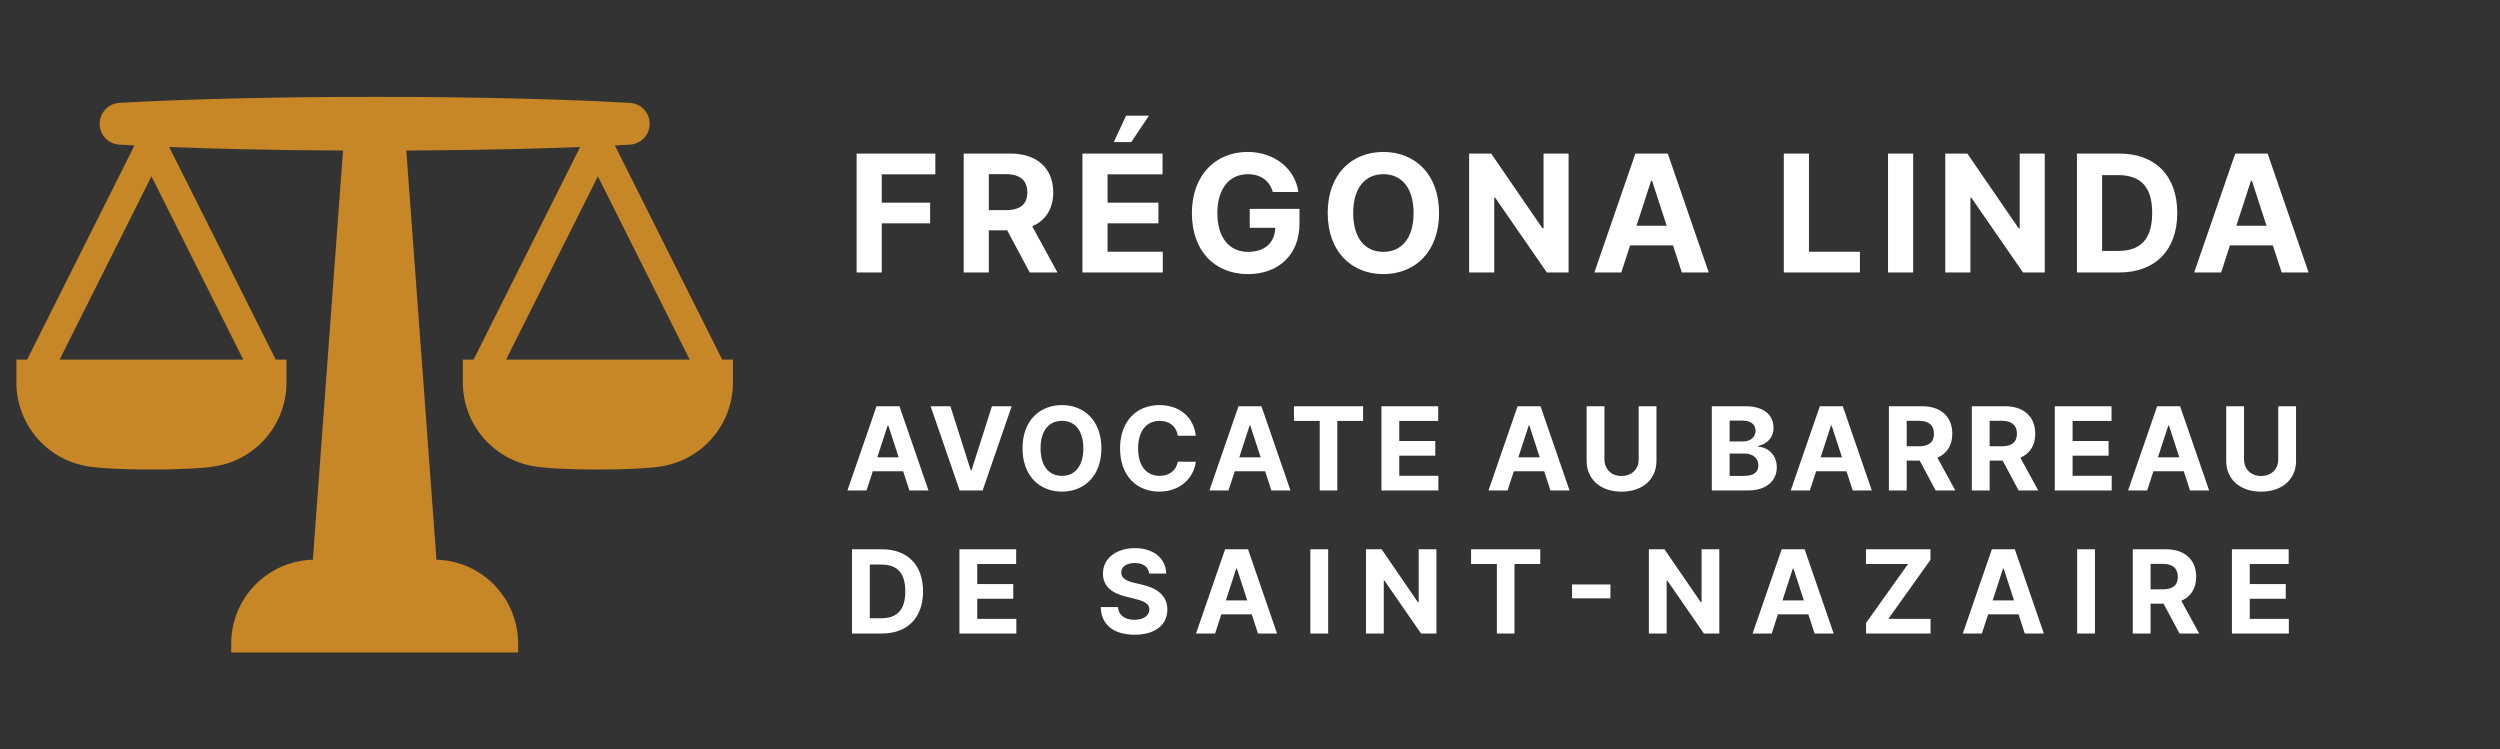
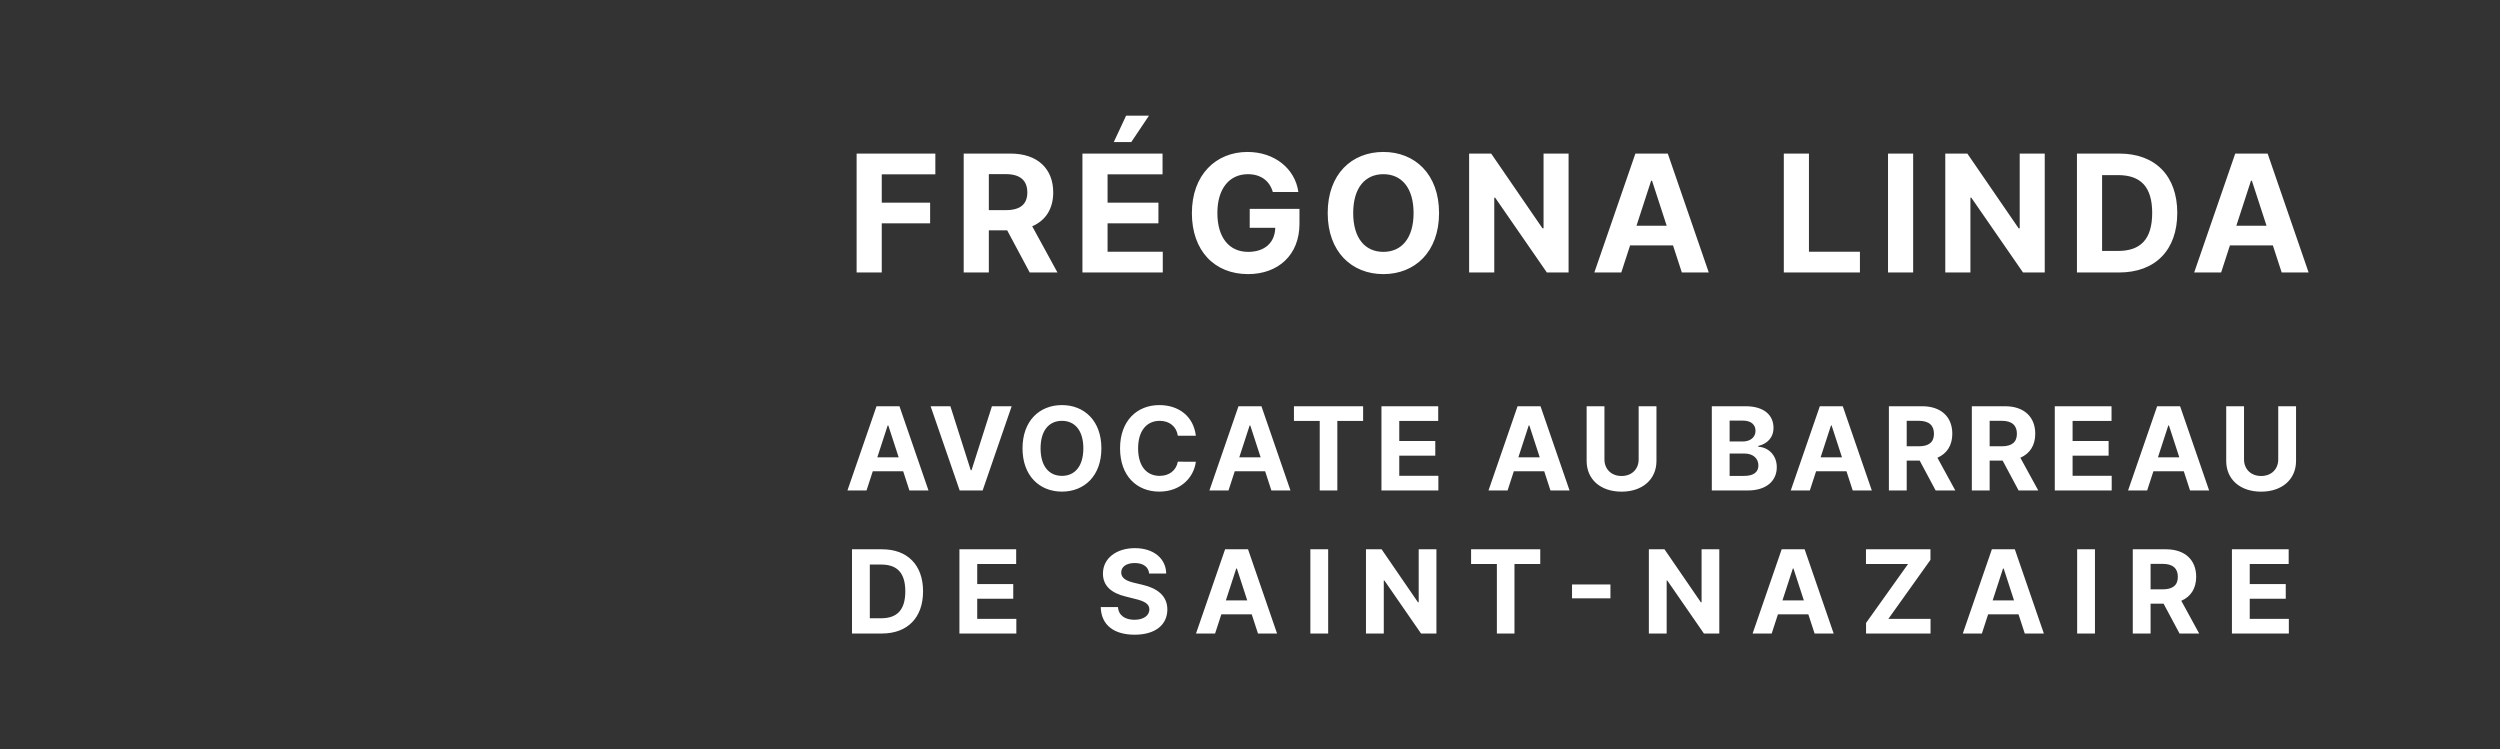
<svg xmlns="http://www.w3.org/2000/svg" width="367" height="110" viewBox="0 0 367 110" fill="none">
  <rect x="0" y="0" width="367" height="110" fill="#333333" stroke="none" />
-   <path d="M106.017 52.789L90.264 21.352C91.002 21.313 91.74 21.273 92.476 21.232C93.259 21.188 93.995 20.845 94.534 20.275C95.072 19.705 95.372 18.951 95.372 18.167C95.372 17.383 95.072 16.628 94.534 16.059C93.995 15.489 93.259 15.146 92.476 15.102C86.721 14.772 80.965 14.584 75.21 14.445C68.489 14.29 61.769 14.215 55.049 14.223H54.952C48.232 14.218 41.512 14.292 34.792 14.445C29.036 14.584 23.28 14.772 17.525 15.102C16.742 15.147 16.007 15.489 15.469 16.059C14.93 16.629 14.63 17.383 14.63 18.167C14.63 18.951 14.93 19.705 15.469 20.275C16.007 20.845 16.742 21.187 17.525 21.232C18.262 21.273 18.999 21.313 19.738 21.352L3.984 52.789H2.406V56.153C2.406 59.066 3.427 61.886 5.29 64.125C7.154 66.364 9.742 67.879 12.607 68.408C12.639 68.415 12.669 68.421 12.7 68.426C16.397 69.097 28.064 69.097 31.761 68.426C31.792 68.421 31.824 68.415 31.855 68.408C34.719 67.879 37.308 66.364 39.171 64.125C41.035 61.886 42.055 59.066 42.055 56.153V52.789H40.477L24.84 21.58C28.157 21.711 31.474 21.808 34.792 21.888C39.979 22.009 45.167 22.079 50.357 22.1L45.928 82.168C42.721 82.25 39.673 83.582 37.434 85.879C35.195 88.177 33.942 91.258 33.942 94.466V95.78H76.059V94.466C76.06 91.258 74.806 88.177 72.567 85.879C70.328 83.582 67.28 82.25 64.073 82.168L59.645 22.1C64.834 22.077 70.022 22.006 75.21 21.888C78.527 21.808 81.844 21.711 85.161 21.58L69.524 52.789H67.946V56.153C67.946 59.066 68.967 61.886 70.83 64.125C72.693 66.364 75.282 67.879 78.147 68.408C78.177 68.415 78.209 68.421 78.24 68.426C81.937 69.097 93.604 69.097 97.301 68.426C97.332 68.421 97.362 68.415 97.395 68.408C100.259 67.879 102.848 66.364 104.711 64.125C106.575 61.886 107.595 59.066 107.595 56.153V52.789H106.017ZM35.71 52.789H8.753L22.232 25.89L35.71 52.789ZM74.292 52.789L87.77 25.89L101.248 52.789H74.292Z" fill="#C88726" />
  <path d="M125.752 40H129.442V32.79H136.542V29.747H129.442V25.588H137.309V22.546H125.752V40ZM141.471 40H145.161V33.812H147.854L151.161 40H155.235L151.528 33.216C153.513 32.364 154.613 30.634 154.613 28.247C154.613 24.778 152.32 22.546 148.357 22.546H141.471V40ZM145.161 30.847V25.562H147.65C149.78 25.562 150.812 26.509 150.812 28.247C150.812 29.977 149.78 30.847 147.667 30.847H145.161ZM158.901 40H170.696V36.957H162.591V32.79H170.057V29.747H162.591V25.588H170.662V22.546H158.901V40ZM163.503 20.858H166.068L168.668 16.98H165.31L163.503 20.858ZM186.85 28.188H190.6C190.123 24.736 187.08 22.307 183.134 22.307C178.523 22.307 174.969 25.631 174.969 31.29C174.969 36.812 178.293 40.239 183.211 40.239C187.617 40.239 190.762 37.452 190.762 32.858V30.659H183.458V33.438H187.208C187.157 35.602 185.682 36.974 183.228 36.974C180.458 36.974 178.711 34.903 178.711 31.256C178.711 27.625 180.526 25.571 183.194 25.571C185.094 25.571 186.381 26.551 186.85 28.188ZM211.254 31.273C211.254 25.562 207.708 22.307 203.08 22.307C198.427 22.307 194.907 25.562 194.907 31.273C194.907 36.957 198.427 40.239 203.08 40.239C207.708 40.239 211.254 36.983 211.254 31.273ZM207.512 31.273C207.512 34.972 205.757 36.974 203.08 36.974C200.396 36.974 198.649 34.972 198.649 31.273C198.649 27.574 200.396 25.571 203.08 25.571C205.757 25.571 207.512 27.574 207.512 31.273ZM230.267 22.546H226.593V33.523H226.44L218.906 22.546H215.667V40H219.358V29.014H219.486L227.079 40H230.267V22.546ZM238.004 40L239.3 36.02H245.598L246.894 40H250.848L244.831 22.546H240.075L234.05 40H238.004ZM240.237 33.139L242.385 26.534H242.521L244.669 33.139H240.237ZM261.864 40H273.037V36.957H265.554V22.546H261.864V40ZM280.851 22.546H277.161V40H280.851V22.546ZM300.167 22.546H296.493V33.523H296.34L288.806 22.546H285.567V40H289.258V29.014H289.386L296.979 40H300.167V22.546ZM311.083 40C316.401 40 319.623 36.71 319.623 31.256C319.623 25.818 316.401 22.546 311.134 22.546H304.896V40H311.083ZM308.586 36.838V25.707H310.938C314.211 25.707 315.941 27.378 315.941 31.256C315.941 35.151 314.211 36.838 310.93 36.838H308.586ZM326.061 40L327.356 36.02H333.655L334.95 40H338.905L332.888 22.546H328.132L322.106 40H326.061ZM328.294 33.139L330.442 26.534H330.578L332.726 33.139H328.294Z" fill="white" />
  <path d="M127.206 72L128.123 69.181H132.585L133.502 72H136.303L132.041 59.636H128.673L124.404 72H127.206ZM128.787 67.14L130.309 62.462H130.405L131.926 67.14H128.787ZM139.518 59.636H136.614L140.882 72H144.251L148.513 59.636H145.615L142.621 69.03H142.506L139.518 59.636ZM161.685 65.818C161.685 61.773 159.174 59.467 155.896 59.467C152.599 59.467 150.106 61.773 150.106 65.818C150.106 69.845 152.599 72.169 155.896 72.169C159.174 72.169 161.685 69.863 161.685 65.818ZM159.035 65.818C159.035 68.438 157.791 69.857 155.896 69.857C153.994 69.857 152.756 68.438 152.756 65.818C152.756 63.198 153.994 61.779 155.896 61.779C157.791 61.779 159.035 63.198 159.035 65.818ZM175.55 63.965C175.206 61.109 173.045 59.467 170.183 59.467C166.917 59.467 164.424 61.773 164.424 65.818C164.424 69.851 166.875 72.169 170.183 72.169C173.353 72.169 175.266 70.062 175.55 67.786L172.906 67.774C172.658 69.096 171.62 69.857 170.226 69.857C168.348 69.857 167.074 68.462 167.074 65.818C167.074 63.246 168.33 61.779 170.244 61.779C171.674 61.779 172.707 62.606 172.906 63.965H175.55ZM180.343 72L181.261 69.181H185.722L186.64 72H189.441L185.179 59.636H181.81L177.542 72H180.343ZM181.925 67.14L183.446 62.462H183.543L185.064 67.14H181.925ZM189.951 61.791H193.736V72H196.32V61.791H200.105V59.636H189.951V61.791ZM202.797 72H211.152V69.845H205.411V66.893H210.699V64.738H205.411V61.791H211.128V59.636H202.797V72ZM221.312 72L222.23 69.181H226.691L227.608 72H230.41L226.147 59.636H222.779L218.511 72H221.312ZM222.894 67.14L224.415 62.462H224.511L226.033 67.14H222.894ZM240.554 59.636V67.442C240.554 68.855 239.564 69.875 238.043 69.875C236.528 69.875 235.532 68.855 235.532 67.442V59.636H232.918V67.665C232.918 70.37 234.958 72.175 238.043 72.175C241.116 72.175 243.168 70.37 243.168 67.665V59.636H240.554ZM251.294 72H256.576C259.353 72 260.832 70.551 260.832 68.583C260.832 66.754 259.522 65.649 258.115 65.583V65.462C259.401 65.172 260.349 64.261 260.349 62.806C260.349 60.952 258.973 59.636 256.244 59.636H251.294V72ZM253.908 69.863V66.579H256.099C257.355 66.579 258.133 67.303 258.133 68.323C258.133 69.253 257.5 69.863 256.039 69.863H253.908ZM253.908 64.81V61.749H255.894C257.053 61.749 257.711 62.347 257.711 63.24C257.711 64.218 256.914 64.81 255.845 64.81H253.908ZM265.684 72L266.602 69.181H271.063L271.98 72H274.782L270.519 59.636H267.151L262.883 72H265.684ZM267.266 67.14L268.787 62.462H268.883L270.405 67.14H267.266ZM277.29 72H279.904V67.617H281.811L284.154 72H287.039L284.413 67.195C285.82 66.591 286.599 65.365 286.599 63.675C286.599 61.218 284.975 59.636 282.167 59.636H277.29V72ZM279.904 65.516V61.773H281.666C283.176 61.773 283.906 62.444 283.906 63.675C283.906 64.901 283.176 65.516 281.678 65.516H279.904ZM289.466 72H292.08V67.617H293.988L296.33 72H299.216L296.589 67.195C297.996 66.591 298.775 65.365 298.775 63.675C298.775 61.218 297.151 59.636 294.344 59.636H289.466V72ZM292.08 65.516V61.773H293.843C295.352 61.773 296.082 62.444 296.082 63.675C296.082 64.901 295.352 65.516 293.855 65.516H292.08ZM301.642 72H309.997V69.845H304.256V66.893H309.544V64.738H304.256V61.791H309.973V59.636H301.642V72ZM315.202 72L316.12 69.181H320.581L321.499 72H324.3L320.038 59.636H316.669L312.401 72H315.202ZM316.784 67.14L318.305 62.462H318.402L319.923 67.14H316.784ZM334.445 59.636V67.442C334.445 68.855 333.455 69.875 331.933 69.875C330.418 69.875 329.422 68.855 329.422 67.442V59.636H326.808V67.665C326.808 70.37 328.849 72.175 331.933 72.175C335.006 72.175 337.059 70.37 337.059 67.665V59.636H334.445ZM129.457 93C133.224 93 135.506 90.67 135.506 86.806C135.506 82.954 133.224 80.636 129.494 80.636H125.075V93H129.457ZM127.689 90.76V82.876H129.355C131.673 82.876 132.898 84.059 132.898 86.806C132.898 89.565 131.673 90.76 129.349 90.76H127.689ZM140.843 93H149.198V90.845H143.457V87.893H148.745V85.738H143.457V82.791H149.174V80.636H140.843V93ZM168.694 84.192H171.199C171.163 81.989 169.352 80.467 166.599 80.467C163.888 80.467 161.902 81.965 161.914 84.21C161.908 86.033 163.194 87.078 165.283 87.579L166.629 87.917C167.975 88.243 168.724 88.629 168.73 89.462C168.724 90.368 167.866 90.984 166.538 90.984C165.18 90.984 164.202 90.356 164.118 89.118H161.588C161.654 91.793 163.568 93.175 166.569 93.175C169.587 93.175 171.362 91.732 171.368 89.468C171.362 87.41 169.81 86.317 167.661 85.834L166.55 85.569C165.476 85.321 164.576 84.923 164.594 84.035C164.594 83.238 165.301 82.653 166.581 82.653C167.83 82.653 168.597 83.22 168.694 84.192ZM178.375 93L179.293 90.181H183.754L184.671 93H187.473L183.211 80.636H179.842L175.574 93H178.375ZM179.957 88.14L181.478 83.462H181.575L183.096 88.14H179.957ZM194.975 80.636H192.361V93H194.975V80.636ZM210.867 80.636H208.265V88.412H208.156L202.819 80.636H200.525V93H203.139V85.218H203.23L208.609 93H210.867V80.636ZM215.955 82.791H219.741V93H222.324V82.791H226.11V80.636H215.955V82.791ZM236.413 85.798H230.774V87.838H236.413V85.798ZM252.394 80.636H249.792V88.412H249.683L244.347 80.636H242.053V93H244.666V85.218H244.757L250.136 93H252.394V80.636ZM260.085 93L261.002 90.181H265.463L266.381 93H269.182L264.92 80.636H261.551L257.283 93H260.085ZM261.666 88.14L263.188 83.462H263.284L264.805 88.14H261.666ZM273.937 93H283.403V90.845H277.216L283.391 82.188V80.636H273.925V82.791H280.107L273.937 91.448V93ZM290.94 93L291.858 90.181H296.319L297.237 93H300.038L295.776 80.636H292.407L288.139 93H290.94ZM292.522 88.14L294.043 83.462H294.14L295.661 88.14H292.522ZM307.54 80.636H304.926V93H307.54V80.636ZM313.091 93H315.705V88.617H317.612L319.955 93H322.84L320.214 88.195C321.621 87.591 322.4 86.365 322.4 84.675C322.4 82.218 320.776 80.636 317.968 80.636H313.091V93ZM315.705 86.516V82.773H317.467C318.977 82.773 319.707 83.444 319.707 84.675C319.707 85.901 318.977 86.516 317.479 86.516H315.705ZM327.647 93H336.002V90.845H330.261V87.893H335.549V85.738H330.261V82.791H335.978V80.636H327.647V93Z" fill="white" />
</svg>